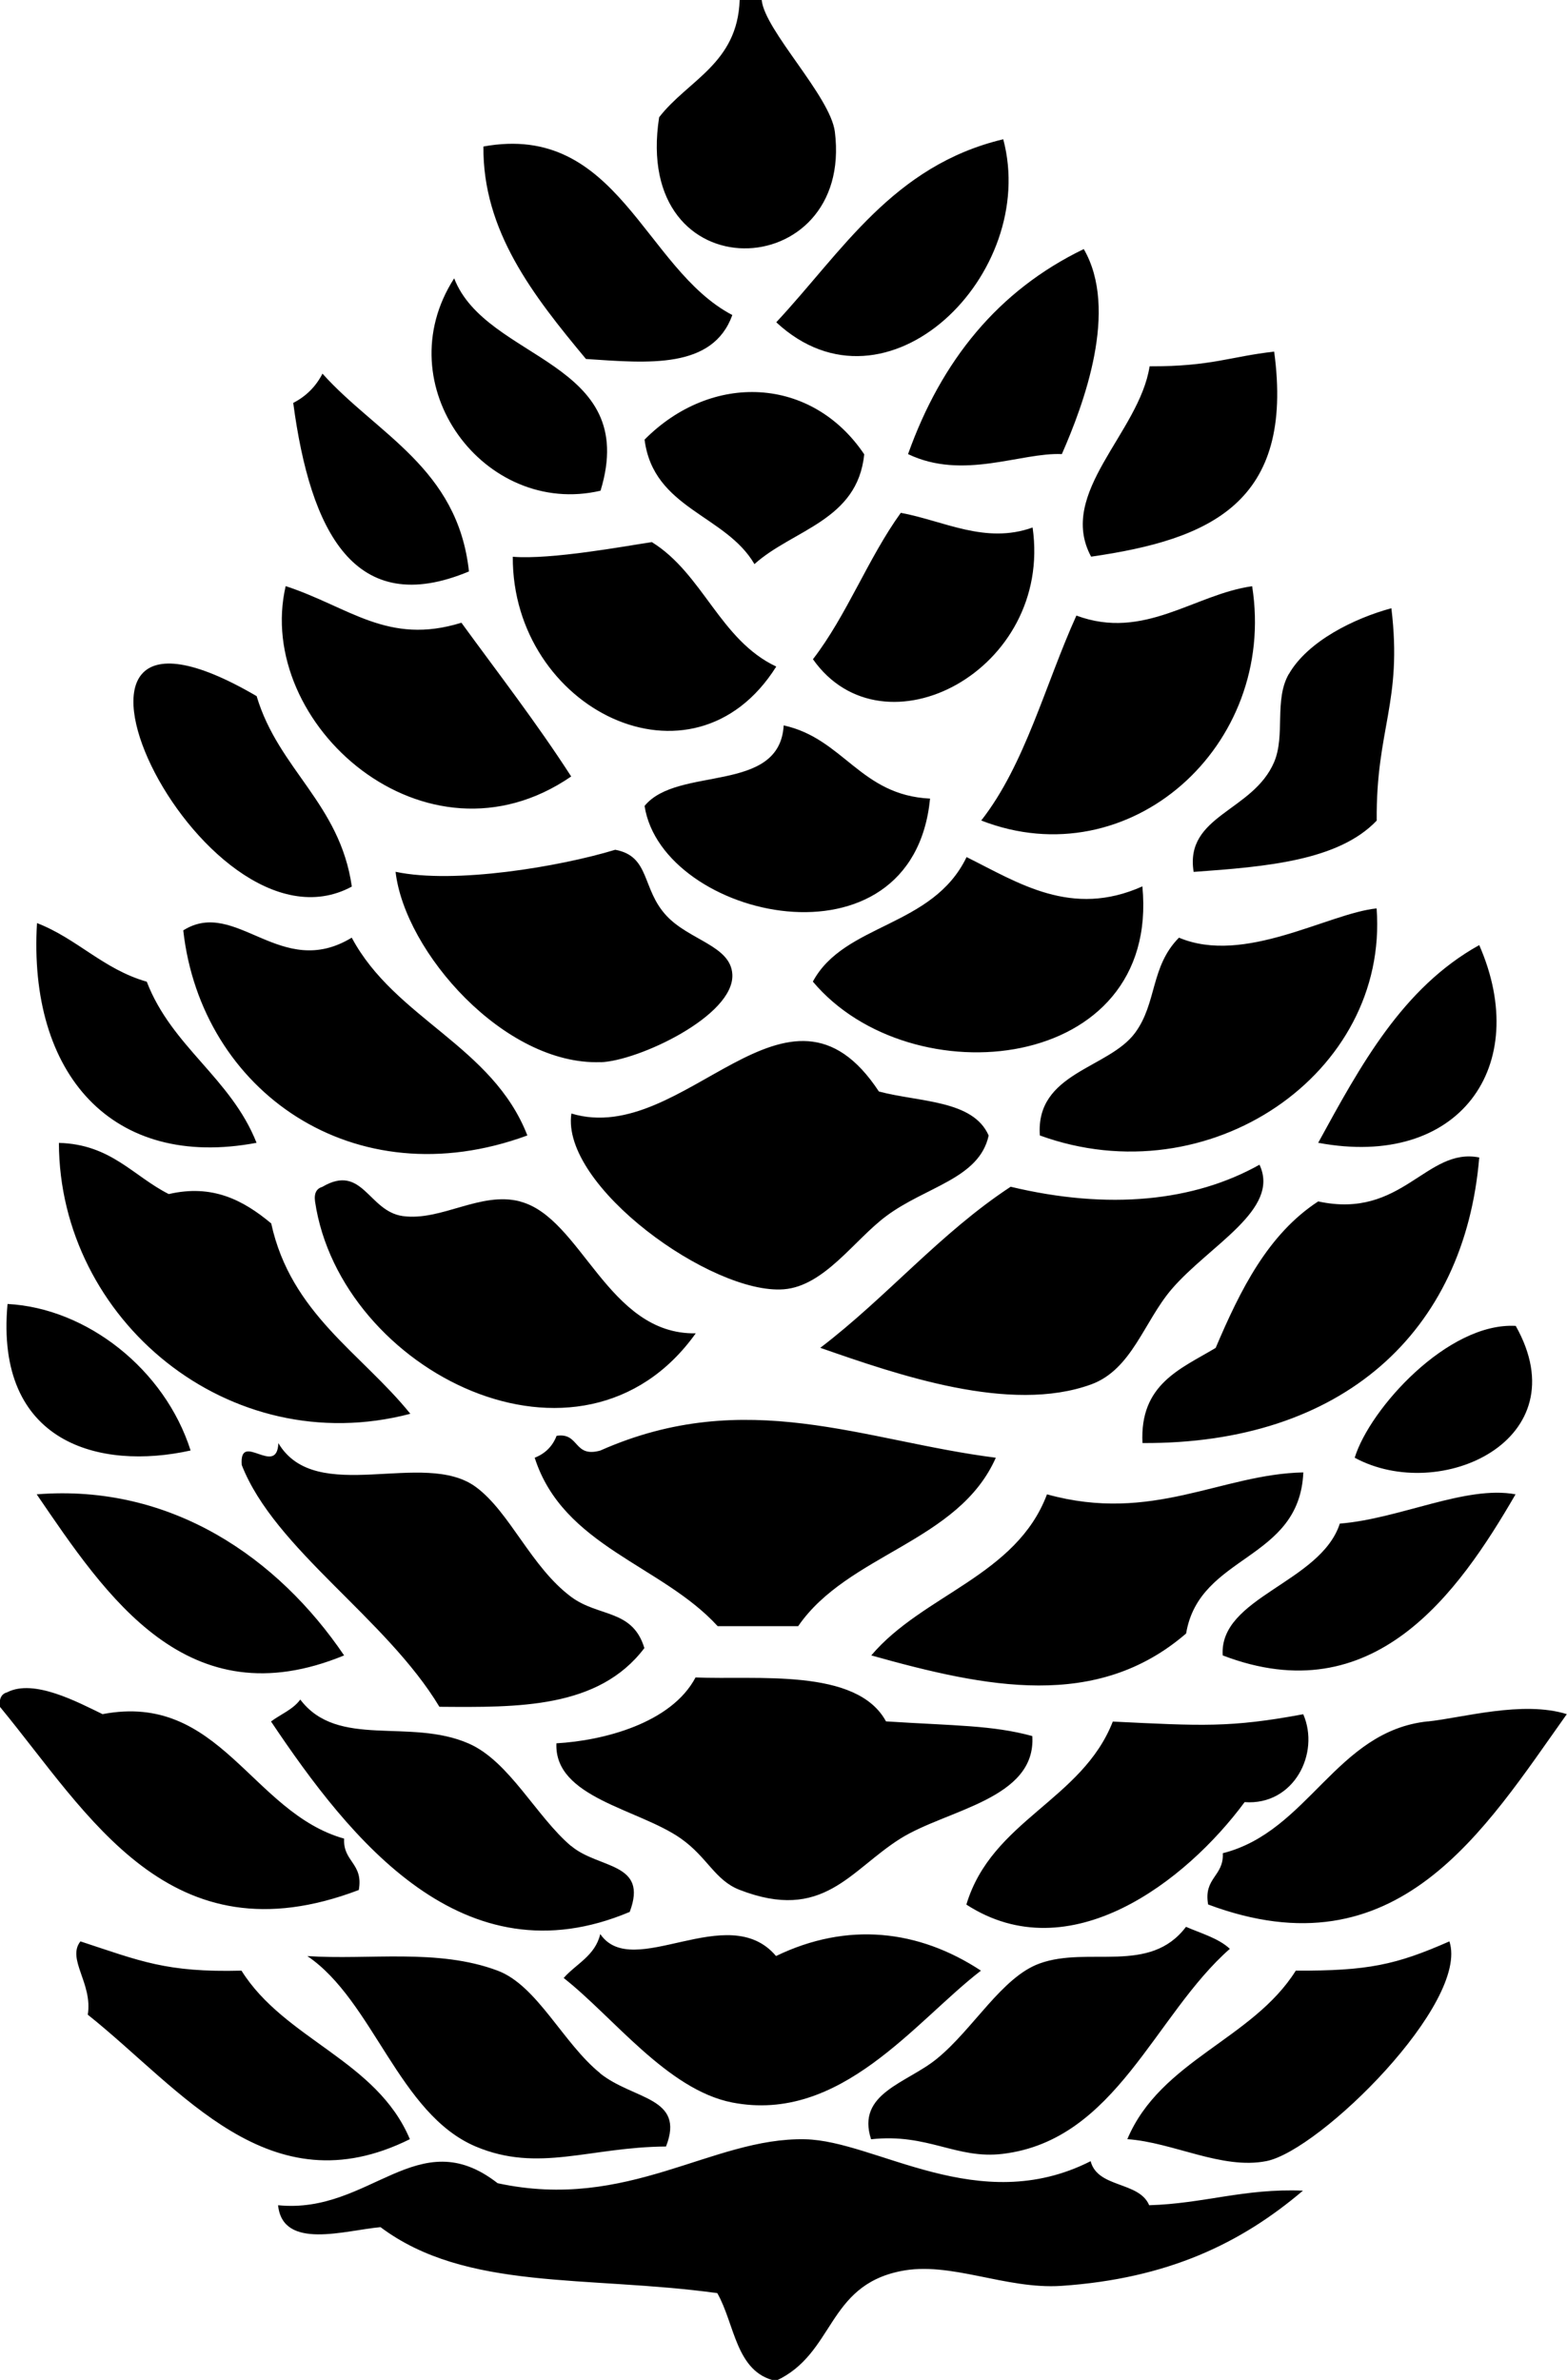
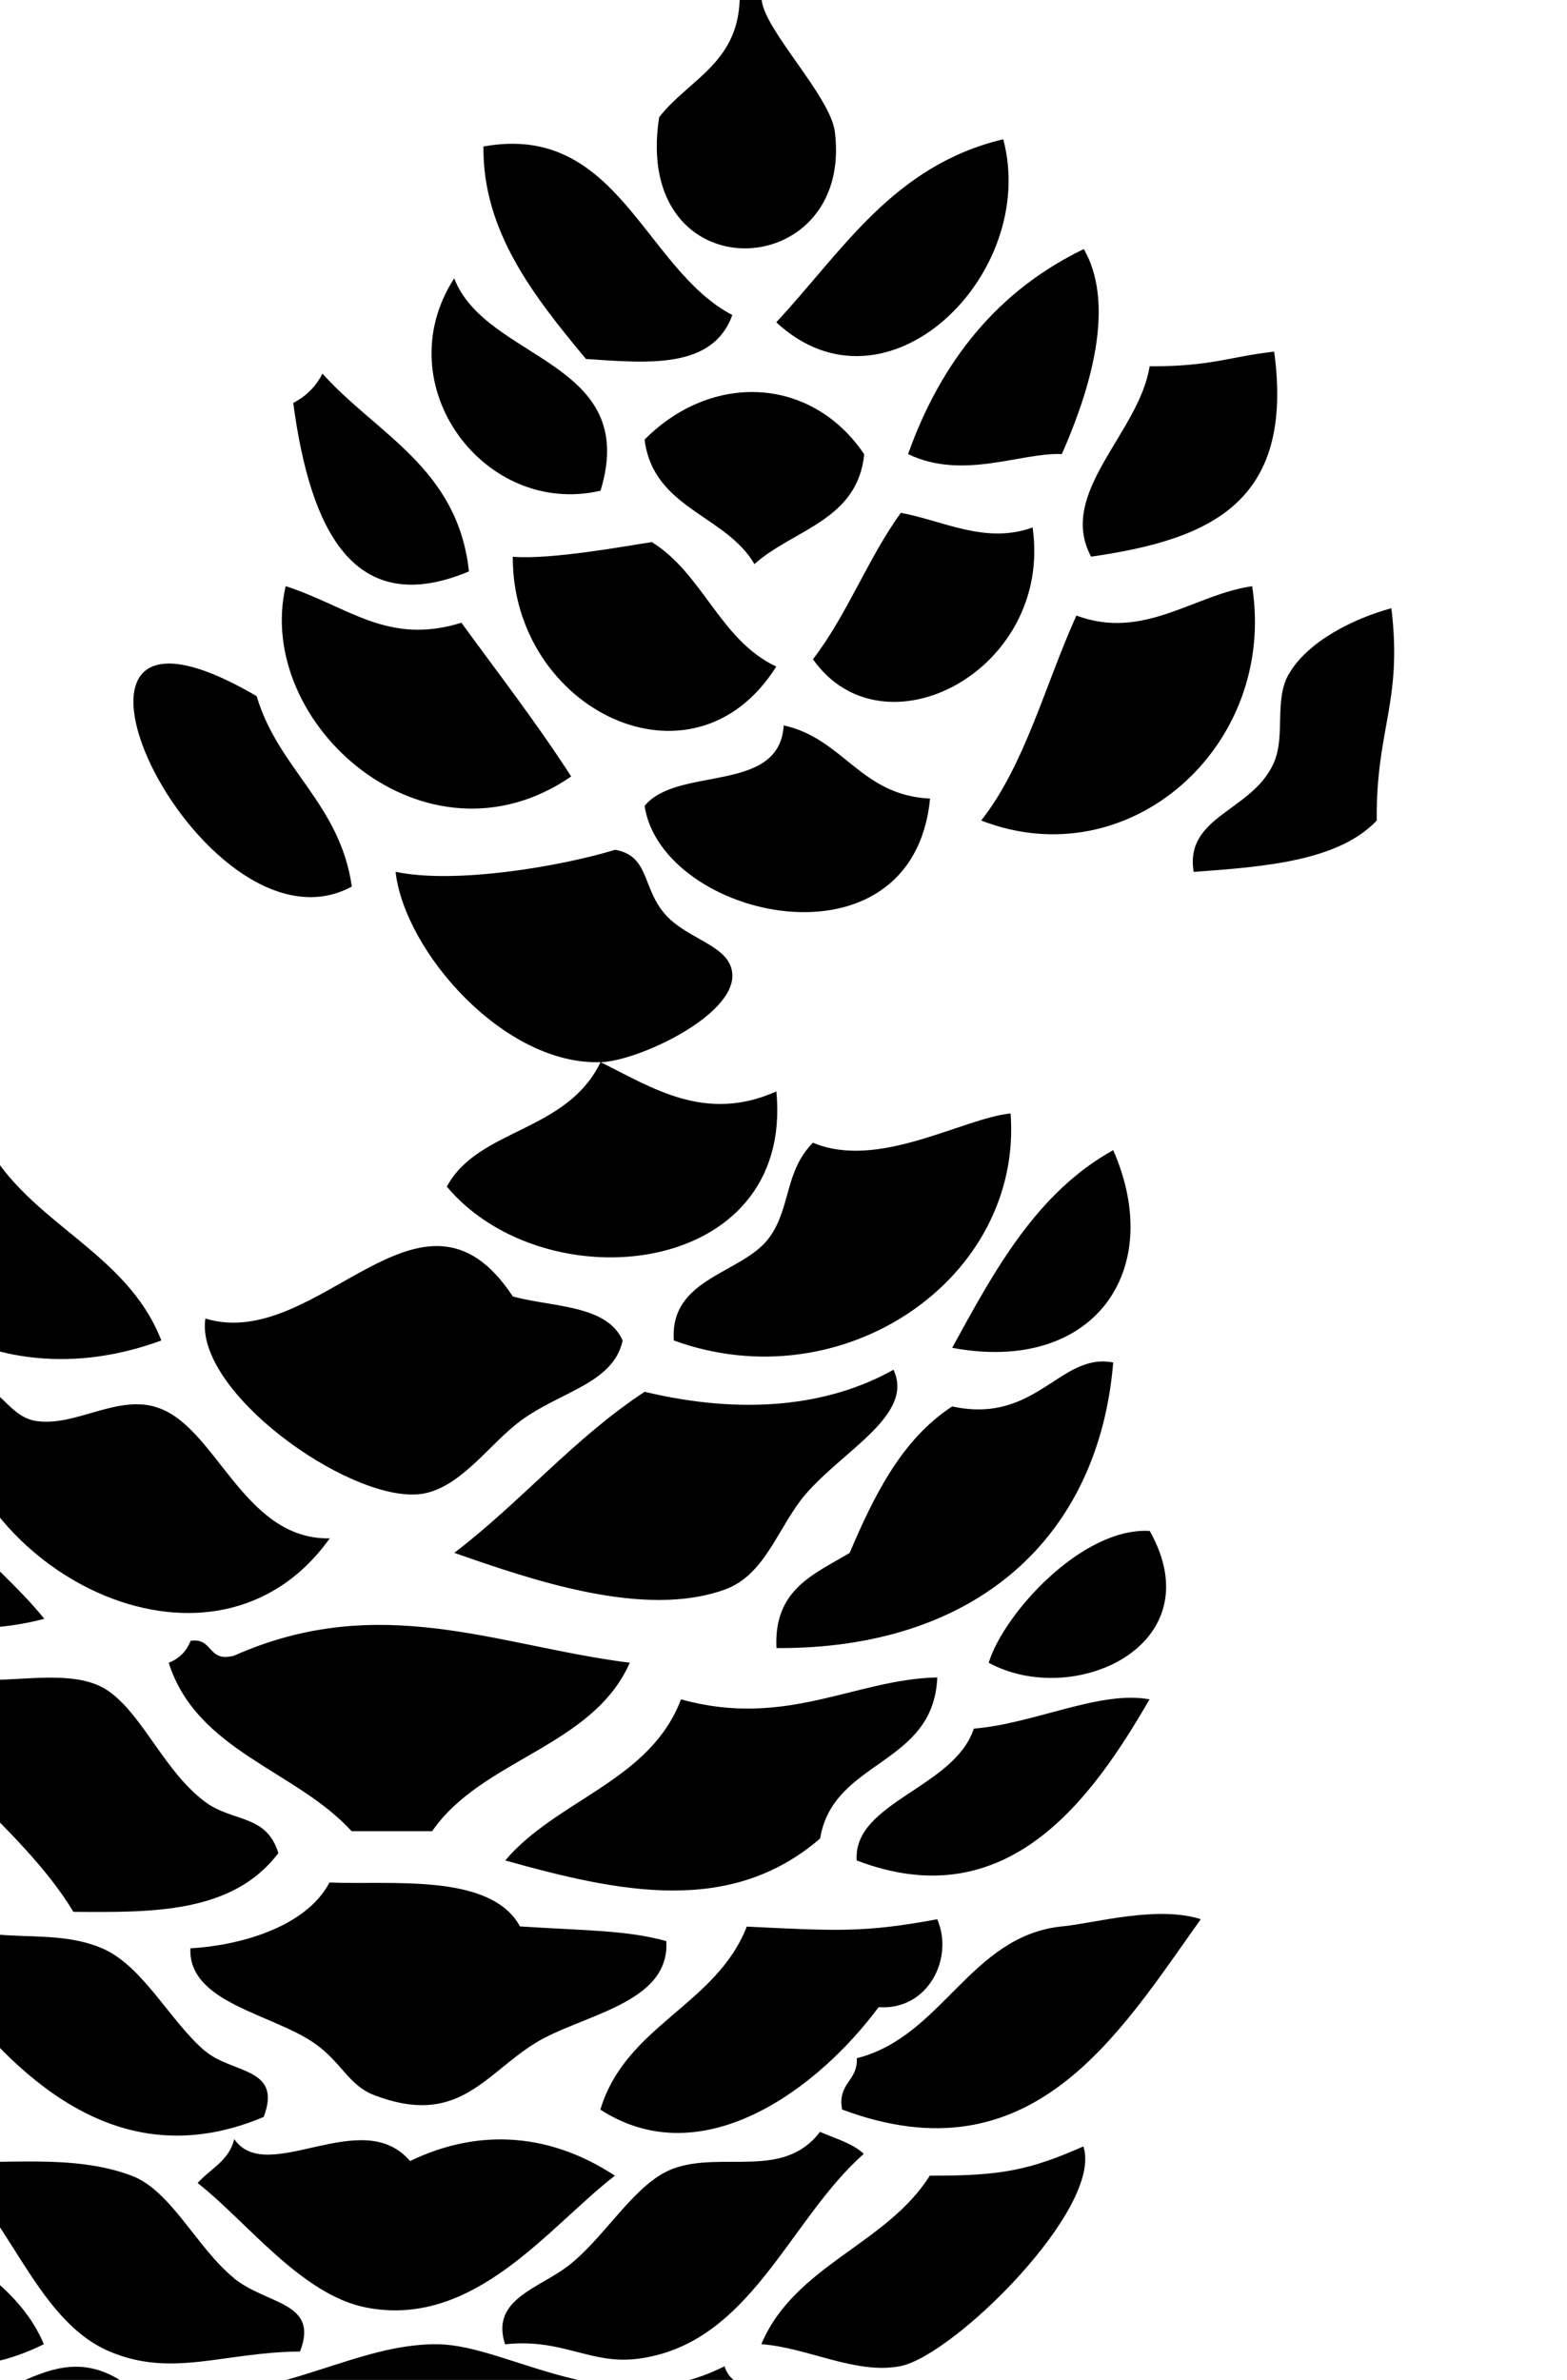
<svg xmlns="http://www.w3.org/2000/svg" id="b" data-name="Layer 2" viewBox="0 0 160.16 243.18" fill="currentColor">
  <g id="c" data-name="Horizontal">
-     <path d="m67.37,11.98c-2.82,18.1,19.91,17.13,17.96,1.49-.46-3.65-7.17-10.35-7.48-13.47h-2.25c-.22,6.51-5.29,8.18-8.23,11.98m-17.96,2.99c-.08,8.62,5.06,15.2,10.48,21.71,6.38.43,12.96,1.06,14.96-4.49-9.03-4.72-11.67-19.72-25.44-17.22m29.93,17.96c11.27,10.48,26.87-4.93,23.2-18.7-11.28,2.69-16.46,11.48-23.2,18.7m13.47,13.47c5.63,2.7,11.53-.19,15.72,0,2.24-5.1,5.84-14.74,2.24-20.95-8.75,4.23-14.55,11.39-17.96,20.95m-31.43,3.74c4.08-13.35-11.68-13.23-14.96-21.7-7.04,10.94,3.14,24.46,14.96,21.7m56.12-12.72c-1.04,6.8-9.5,12.93-5.98,19.46,12.14-1.75,20.8-5.48,18.71-20.95-4.46.49-6.39,1.52-12.72,1.5m-69.58,20.95c-1.15-10.58-9.43-14.02-14.97-20.2-.68,1.32-1.67,2.31-2.99,2.99,1.75,13.14,6.27,22.11,17.96,17.22m17.95-13.47c.9,7.08,8.29,7.67,11.23,12.72,3.94-3.54,10.54-4.43,11.22-11.22-5.36-7.96-15.56-8.44-22.45-1.5m26.19,7.48c-3.35,4.64-5.51,10.46-8.98,14.96,7.19,10.22,24.54,1.14,22.45-13.46-4.83,1.73-9.03-.67-13.47-1.5m-25.44,2.99c-2.6.39-10.29,1.82-14.22,1.5-.07,15.56,18.41,24.77,26.93,11.22-5.76-2.71-7.48-9.48-12.72-12.72m-37.42,4.49c-3.27,14.05,14.31,29.68,29.18,19.46-3.52-5.46-7.44-10.52-11.22-15.71-7.53,2.34-11.46-1.61-17.96-3.74m80.82,3c-3.19,7.04-5.24,15.22-9.73,20.95,15.12,5.89,30.26-7.59,27.69-23.94-5.92.83-11.04,5.57-17.96,3m21.7,5.98c-1.51,2.65-.33,6.23-1.49,8.98-2.16,5.08-9.17,5.42-8.23,11.23,7.45-.53,14.81-1.15,18.71-5.24-.08-9.41,2.66-12.09,1.5-21.7-3.78,1.02-8.55,3.36-10.48,6.73m-105.5,2.25c-26.26-15.34-5.7,27.79,9.73,19.46-1.22-8.5-7.5-11.96-9.73-19.46m53.87,2.99c-.42,7.06-10.86,4.1-14.22,8.23,1.78,11.58,27.4,17.4,29.18-.75-7.14-.34-8.83-6.14-14.97-7.48m-18.71,34.42c3.86-.13,13.7-4.75,13.47-8.98-.16-2.93-4.4-3.48-6.73-5.99-2.56-2.74-1.64-6.08-5.24-6.74-5.68,1.73-16.44,3.53-22.45,2.25.94,8.19,11.13,19.79,20.95,19.45m37.41-20.95c-3.47,7.21-12.5,6.74-15.71,12.72,10,11.92,35.52,9.38,33.68-9.73-7.24,3.24-12.65-.35-17.96-2.99m21.7,8.23c-2.93,2.96-2.23,6.67-4.49,9.73-2.71,3.67-10.18,4.04-9.73,10.48,17.28,6.29,35.68-6.31,34.42-23.2-4.98.52-13.53,5.81-20.2,2.99m-101.77-.75c1.82,16.41,17.46,27.48,35.17,20.96-3.56-9.16-13.52-11.92-17.95-20.21-7.25,4.41-11.84-4.12-17.21-.75m7.48,21.71c-2.62-6.62-8.66-9.8-11.22-16.46-4.46-1.28-7.09-4.39-11.22-5.99-.92,15.41,7.66,25.24,22.45,22.45m108.5,0c14.43,2.7,21.87-7.84,16.46-20.2-7.86,4.37-12.14,12.31-16.46,20.2m-44.9-5.24c-9.33-14.18-19.84,5.75-31.43,2.25-1.1,7.39,14.36,18.53,21.7,17.96,4.16-.32,7.23-5.07,10.48-7.48,4.06-3.03,9.5-3.81,10.47-8.23-1.59-3.65-7.08-3.4-11.22-4.5m-47.89,32.93c-5.02-6.21-12.21-10.24-14.22-19.45-2.87-2.4-6.03-4.03-10.47-3-3.65-1.84-5.89-5.08-11.23-5.23.04,18.05,17.38,32.55,35.92,27.68m92.79-21.7c-5.13,3.35-7.95,9.02-10.48,14.97-3.59,2.15-7.78,3.7-7.48,9.72,20.41.12,32.93-11.3,34.42-29.18-5.43-1.07-7.86,6.36-16.46,4.49m-31.43-1.5c-7.23,4.75-12.66,11.28-19.46,16.46,7.95,2.77,19.4,6.75,27.68,3.74,4.17-1.52,5.4-6.42,8.23-9.73,3.86-4.5,11.15-8.12,8.98-12.72-6.7,3.76-15.42,4.65-25.44,2.25m-50.14,1.5c-4.03-1.05-8.03,2.03-11.97,1.5-3.53-.48-4.11-5.41-8.23-2.99-.58.17-.87.63-.75,1.5,2.56,17.37,27.25,29.8,38.91,13.47-9.01.16-11.67-11.84-17.96-13.47m-33.67,25.44c-2.64-8.3-10.61-14.55-18.71-14.97-1.31,14.25,9.44,17.03,18.71,14.97m118.98.74c8.71,4.72,23.04-1.78,16.46-13.47-6.93-.39-14.92,8.46-16.46,13.47m-77.08-.74c-2.79.79-2.13-1.86-4.49-1.5-.42,1.08-1.17,1.82-2.24,2.24,2.9,9.07,12.99,10.96,18.7,17.21h8.23c5.08-7.39,16.38-8.57,20.2-17.21-13.51-1.71-25.5-7.34-40.41-.74m-2.99,14.96c-4.1-3.05-6.26-8.66-9.73-11.22-5.3-3.93-16.34,1.99-20.2-4.49-.14,3.53-4.03-1.34-3.74,2.24,3.37,8.61,14.77,15.66,20.2,24.7,8,.06,16.26.2,20.95-6-1.21-4-4.67-3.14-7.48-5.23m48.63-10.48c-3.13,8.34-12.7,10.24-17.96,16.46,11.81,3.31,23.05,5.63,32.18-2.24,1.35-8.12,11.59-7.37,11.98-16.46-8.39.17-15.43,5.23-26.2,2.24m-103.26,0c7.12,10.42,15.4,23.06,31.42,16.46-6.74-9.94-17.63-17.56-31.42-16.46m133.19,2.99c-1.98,6.07-12.36,7.51-11.97,13.47,15.42,5.91,24.06-6.33,29.93-16.46-5.07-.95-11.85,2.51-17.96,2.99m-46.39,20.2c-3-5.5-13.26-4.2-19.46-4.48-2.48,4.7-9.49,6.47-14.22,6.73-.25,5.58,8.4,6.69,12.72,9.73,2.72,1.91,3.46,4.25,5.99,5.24,8.57,3.33,11.28-1.99,16.46-5.24,4.72-2.96,13.88-4.01,13.47-10.47-4.1-1.12-7.96-1.05-14.96-1.5m-55.38,11.98c-9.48-2.67-12.68-15.01-24.69-12.72-2.53-1.22-7-3.63-9.73-2.24-.58.16-.87.62-.75,1.5,9.08,11.01,17.31,26.07,36.67,18.71.49-2.74-1.62-2.87-1.5-5.24m23.2.75c-3.57-3.03-6.32-8.67-10.47-10.48-6.04-2.64-13.38.57-17.21-4.49-.73,1.01-2,1.5-2.99,2.24,8.12,12.11,19.63,26.64,36.66,19.46,1.94-5.11-3.2-4.38-5.98-6.74m87.55-12.73c-9.39.99-12.18,11.26-20.95,13.47.12,2.37-1.99,2.5-1.5,5.24,19.37,7.24,28.22-7.6,36.66-19.45-4.52-1.41-10.67.38-14.22.75m-32.18,0c-3.15,8.07-12.38,10.08-14.97,18.71,10.54,6.82,22.43-2.34,28.44-10.47,5.04.37,7.73-5,5.99-8.98-7.47,1.39-10.37,1.19-19.46.75m-34.43,23.95c-4.91-5.79-14.63,2.63-17.96-2.24-.52,2.22-2.45,3.03-3.74,4.49,5.05,3.96,10.59,11.41,17.21,12.72,11.1,2.17,18.69-8.28,25.44-13.47-6.36-4.18-13.63-5.03-20.95-1.49m41.91-2.99c-3.71,4.92-9.99,1.94-14.97,3.75-3.85,1.39-6.77,6.69-10.48,9.72-3.07,2.52-8.28,3.52-6.74,8.24,5.81-.64,8.71,2.07,13.47,1.49,11.58-1.41,15.49-14.18,23.2-20.95-1.16-1.08-2.92-1.57-4.49-2.25m-112.24,8.98c9.6,7.64,18.54,19.87,32.92,12.72-3.4-8.08-12.79-10.16-17.21-17.22-7.69.2-10.33-.98-16.46-2.99-1.43,1.81,1.27,4.28.75,7.49m123.47-4.5c-4.43,7.05-13.81,9.14-17.22,17.22,4.68.32,9.67,3.14,14.22,2.24,5.48-1.09,20.77-16.18,18.7-22.45-5.48,2.41-8.34,3.02-15.71,2.99m-71.09,10.48c-3.79-3.06-6.43-8.96-10.48-10.48-6.12-2.3-13.2-1.06-19.45-1.49,6.73,4.55,9.36,16.14,17.21,19.46,6.42,2.71,11.66.05,19.45,0,1.99-5.08-3.34-4.75-6.74-7.48m56.12,13.47c-1.04-2.45-5.26-1.72-5.98-4.49-11.47,5.81-21.91-2.09-29.18-2.24-9.55-.21-18.06,7.38-31.43,4.49-8.15-6.36-13.02,3.2-22.44,2.25.47,4.63,6.85,2.56,10.47,2.24,8.75,6.55,21.07,4.91,34.42,6.74,1.81,3.17,1.88,8.09,5.98,8.97,6.03-2.78,5.18-9.67,12.73-11.21,5.1-1.06,10.72,1.88,16.46,1.5,10.85-.74,18.34-4.33,24.69-9.73-5.99-.25-10.14,1.33-15.72,1.49" style="fill-rule: evenodd;" />
+     <path d="m67.37,11.98c-2.82,18.1,19.91,17.13,17.96,1.49-.46-3.65-7.17-10.35-7.48-13.47h-2.25c-.22,6.51-5.29,8.18-8.23,11.98m-17.96,2.99c-.08,8.62,5.06,15.2,10.48,21.71,6.38.43,12.96,1.06,14.96-4.49-9.03-4.72-11.67-19.72-25.44-17.22m29.93,17.96c11.27,10.48,26.87-4.93,23.2-18.7-11.28,2.69-16.46,11.48-23.2,18.7m13.47,13.47c5.63,2.7,11.53-.19,15.72,0,2.24-5.1,5.84-14.74,2.24-20.95-8.75,4.23-14.55,11.39-17.96,20.95m-31.43,3.74c4.08-13.35-11.68-13.23-14.96-21.7-7.04,10.94,3.14,24.46,14.96,21.7m56.12-12.72c-1.04,6.8-9.5,12.93-5.98,19.46,12.14-1.75,20.8-5.48,18.71-20.95-4.46.49-6.39,1.52-12.72,1.5m-69.58,20.95c-1.15-10.58-9.43-14.02-14.97-20.2-.68,1.32-1.67,2.31-2.99,2.99,1.75,13.14,6.27,22.11,17.96,17.22m17.95-13.47c.9,7.08,8.29,7.67,11.23,12.72,3.94-3.54,10.54-4.43,11.22-11.22-5.36-7.96-15.56-8.44-22.45-1.5m26.19,7.48c-3.35,4.64-5.51,10.46-8.98,14.96,7.19,10.22,24.54,1.14,22.45-13.46-4.83,1.73-9.03-.67-13.47-1.5m-25.44,2.99c-2.6.39-10.29,1.82-14.22,1.5-.07,15.56,18.41,24.77,26.93,11.22-5.76-2.71-7.48-9.48-12.72-12.72m-37.42,4.49c-3.27,14.05,14.31,29.68,29.18,19.46-3.52-5.46-7.44-10.52-11.22-15.71-7.53,2.34-11.46-1.61-17.96-3.74m80.82,3c-3.19,7.04-5.24,15.22-9.73,20.95,15.12,5.89,30.26-7.59,27.69-23.94-5.92.83-11.04,5.57-17.96,3m21.7,5.98c-1.51,2.65-.33,6.23-1.49,8.98-2.16,5.08-9.17,5.42-8.23,11.23,7.45-.53,14.81-1.15,18.71-5.24-.08-9.41,2.66-12.09,1.5-21.7-3.78,1.02-8.55,3.36-10.48,6.73m-105.5,2.25c-26.26-15.34-5.7,27.79,9.73,19.46-1.22-8.5-7.5-11.96-9.73-19.46m53.87,2.99c-.42,7.06-10.86,4.1-14.22,8.23,1.78,11.58,27.4,17.4,29.18-.75-7.14-.34-8.83-6.14-14.97-7.48m-18.71,34.42c3.86-.13,13.7-4.75,13.47-8.98-.16-2.93-4.4-3.48-6.73-5.99-2.56-2.74-1.64-6.08-5.24-6.74-5.68,1.73-16.44,3.53-22.45,2.25.94,8.19,11.13,19.79,20.95,19.45c-3.47,7.21-12.5,6.74-15.71,12.72,10,11.92,35.52,9.38,33.68-9.73-7.24,3.24-12.65-.35-17.96-2.99m21.7,8.23c-2.93,2.96-2.23,6.67-4.49,9.73-2.71,3.67-10.18,4.04-9.73,10.48,17.28,6.29,35.68-6.31,34.42-23.2-4.98.52-13.53,5.81-20.2,2.99m-101.77-.75c1.82,16.41,17.46,27.48,35.17,20.96-3.56-9.16-13.52-11.92-17.95-20.21-7.25,4.41-11.84-4.12-17.21-.75m7.48,21.71c-2.62-6.62-8.66-9.8-11.22-16.46-4.46-1.28-7.09-4.39-11.22-5.99-.92,15.41,7.66,25.24,22.45,22.45m108.5,0c14.43,2.7,21.87-7.84,16.46-20.2-7.86,4.37-12.14,12.31-16.46,20.2m-44.9-5.24c-9.33-14.18-19.84,5.75-31.43,2.25-1.1,7.39,14.36,18.53,21.7,17.96,4.16-.32,7.23-5.07,10.48-7.48,4.06-3.03,9.5-3.81,10.47-8.23-1.59-3.65-7.08-3.4-11.22-4.5m-47.89,32.93c-5.02-6.21-12.21-10.24-14.22-19.45-2.87-2.4-6.03-4.03-10.47-3-3.65-1.84-5.89-5.08-11.23-5.23.04,18.05,17.38,32.55,35.92,27.68m92.79-21.7c-5.13,3.35-7.95,9.02-10.48,14.97-3.59,2.15-7.78,3.7-7.48,9.72,20.41.12,32.93-11.3,34.42-29.18-5.43-1.07-7.86,6.36-16.46,4.49m-31.43-1.5c-7.23,4.75-12.66,11.28-19.46,16.46,7.95,2.77,19.4,6.75,27.68,3.74,4.17-1.52,5.4-6.42,8.23-9.73,3.86-4.5,11.15-8.12,8.98-12.72-6.7,3.76-15.42,4.65-25.44,2.25m-50.14,1.5c-4.03-1.05-8.03,2.03-11.97,1.5-3.53-.48-4.11-5.41-8.23-2.99-.58.17-.87.63-.75,1.5,2.56,17.37,27.25,29.8,38.91,13.47-9.01.16-11.67-11.84-17.96-13.47m-33.67,25.44c-2.64-8.3-10.61-14.55-18.71-14.97-1.31,14.25,9.44,17.03,18.71,14.97m118.98.74c8.71,4.72,23.04-1.78,16.46-13.47-6.93-.39-14.92,8.46-16.46,13.47m-77.08-.74c-2.79.79-2.13-1.86-4.49-1.5-.42,1.08-1.17,1.82-2.24,2.24,2.9,9.07,12.99,10.96,18.7,17.21h8.23c5.08-7.39,16.38-8.57,20.2-17.21-13.51-1.71-25.5-7.34-40.41-.74m-2.99,14.96c-4.1-3.05-6.26-8.66-9.73-11.22-5.3-3.93-16.34,1.99-20.2-4.49-.14,3.53-4.03-1.34-3.74,2.24,3.37,8.61,14.77,15.66,20.2,24.7,8,.06,16.26.2,20.95-6-1.21-4-4.67-3.14-7.48-5.23m48.63-10.48c-3.13,8.34-12.7,10.24-17.96,16.46,11.81,3.31,23.05,5.63,32.18-2.24,1.35-8.12,11.59-7.37,11.98-16.46-8.39.17-15.43,5.23-26.2,2.24m-103.26,0c7.12,10.42,15.4,23.06,31.42,16.46-6.74-9.94-17.63-17.56-31.42-16.46m133.19,2.99c-1.98,6.07-12.36,7.51-11.97,13.47,15.42,5.91,24.06-6.33,29.93-16.46-5.07-.95-11.85,2.51-17.96,2.99m-46.39,20.2c-3-5.5-13.26-4.2-19.46-4.48-2.48,4.7-9.49,6.47-14.22,6.73-.25,5.58,8.4,6.69,12.72,9.73,2.72,1.91,3.46,4.25,5.99,5.24,8.57,3.33,11.28-1.99,16.46-5.24,4.72-2.96,13.88-4.01,13.47-10.47-4.1-1.12-7.96-1.05-14.96-1.5m-55.38,11.98c-9.48-2.67-12.68-15.01-24.69-12.72-2.53-1.22-7-3.63-9.73-2.24-.58.16-.87.62-.75,1.5,9.08,11.01,17.31,26.07,36.67,18.71.49-2.74-1.62-2.87-1.5-5.24m23.2.75c-3.57-3.03-6.32-8.67-10.47-10.48-6.04-2.64-13.38.57-17.21-4.49-.73,1.01-2,1.5-2.99,2.24,8.12,12.11,19.63,26.64,36.66,19.46,1.94-5.11-3.2-4.38-5.98-6.74m87.55-12.73c-9.39.99-12.18,11.26-20.95,13.47.12,2.37-1.99,2.5-1.5,5.24,19.37,7.24,28.22-7.6,36.66-19.45-4.52-1.41-10.67.38-14.22.75m-32.18,0c-3.15,8.07-12.38,10.08-14.97,18.71,10.54,6.82,22.43-2.34,28.44-10.47,5.04.37,7.73-5,5.99-8.98-7.47,1.39-10.37,1.19-19.46.75m-34.43,23.95c-4.91-5.79-14.63,2.63-17.96-2.24-.52,2.22-2.45,3.03-3.74,4.49,5.05,3.96,10.59,11.41,17.21,12.72,11.1,2.17,18.69-8.28,25.44-13.47-6.36-4.18-13.63-5.03-20.95-1.49m41.91-2.99c-3.71,4.92-9.99,1.94-14.97,3.75-3.85,1.39-6.77,6.69-10.48,9.72-3.07,2.52-8.28,3.52-6.74,8.24,5.81-.64,8.71,2.07,13.47,1.49,11.58-1.41,15.49-14.18,23.2-20.95-1.16-1.08-2.92-1.57-4.49-2.25m-112.24,8.98c9.6,7.64,18.54,19.87,32.92,12.72-3.4-8.08-12.79-10.16-17.21-17.22-7.69.2-10.33-.98-16.46-2.99-1.43,1.81,1.27,4.28.75,7.49m123.47-4.5c-4.43,7.05-13.81,9.14-17.22,17.22,4.68.32,9.67,3.14,14.22,2.24,5.48-1.09,20.77-16.18,18.7-22.45-5.48,2.41-8.34,3.02-15.71,2.99m-71.09,10.48c-3.79-3.06-6.43-8.96-10.48-10.48-6.12-2.3-13.2-1.06-19.45-1.49,6.73,4.55,9.36,16.14,17.21,19.46,6.42,2.71,11.66.05,19.45,0,1.99-5.08-3.34-4.75-6.74-7.48m56.12,13.47c-1.04-2.45-5.26-1.72-5.98-4.49-11.47,5.81-21.91-2.09-29.18-2.24-9.55-.21-18.06,7.38-31.43,4.49-8.15-6.36-13.02,3.2-22.44,2.25.47,4.63,6.85,2.56,10.47,2.24,8.75,6.55,21.07,4.91,34.42,6.74,1.81,3.17,1.88,8.09,5.98,8.97,6.03-2.78,5.18-9.67,12.73-11.21,5.1-1.06,10.72,1.88,16.46,1.5,10.85-.74,18.34-4.33,24.69-9.73-5.99-.25-10.14,1.33-15.72,1.49" style="fill-rule: evenodd;" />
  </g>
</svg>